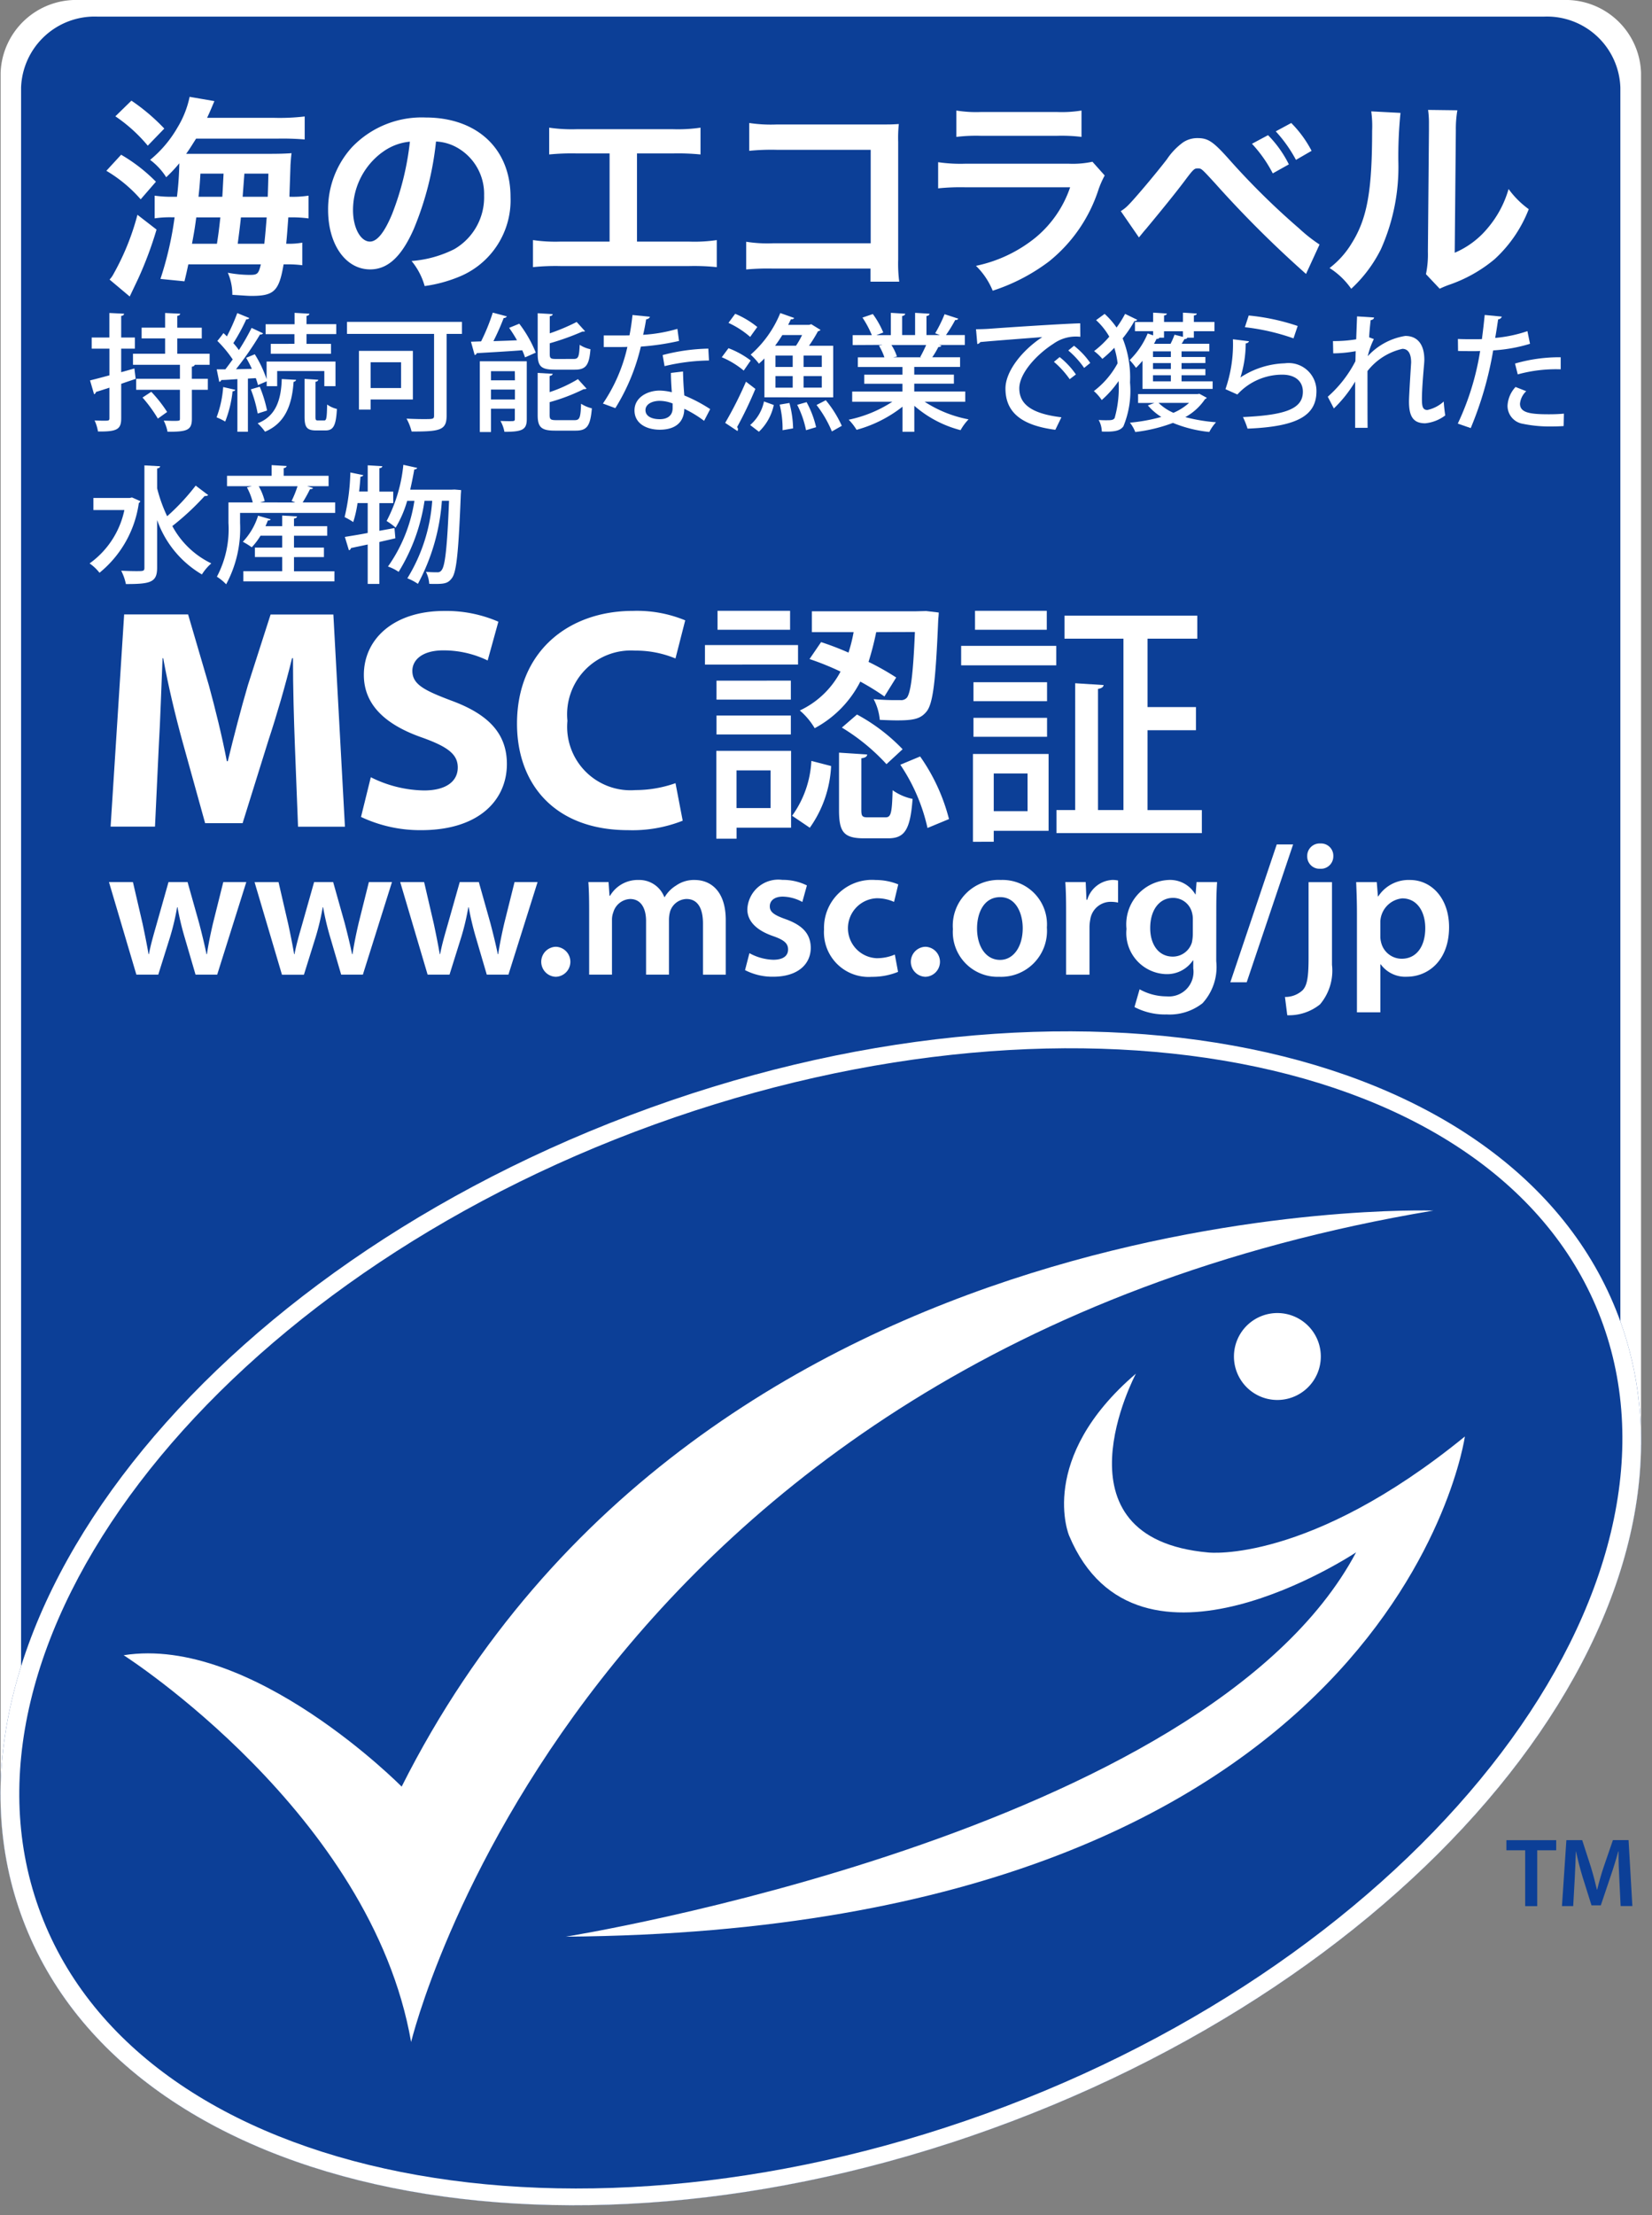
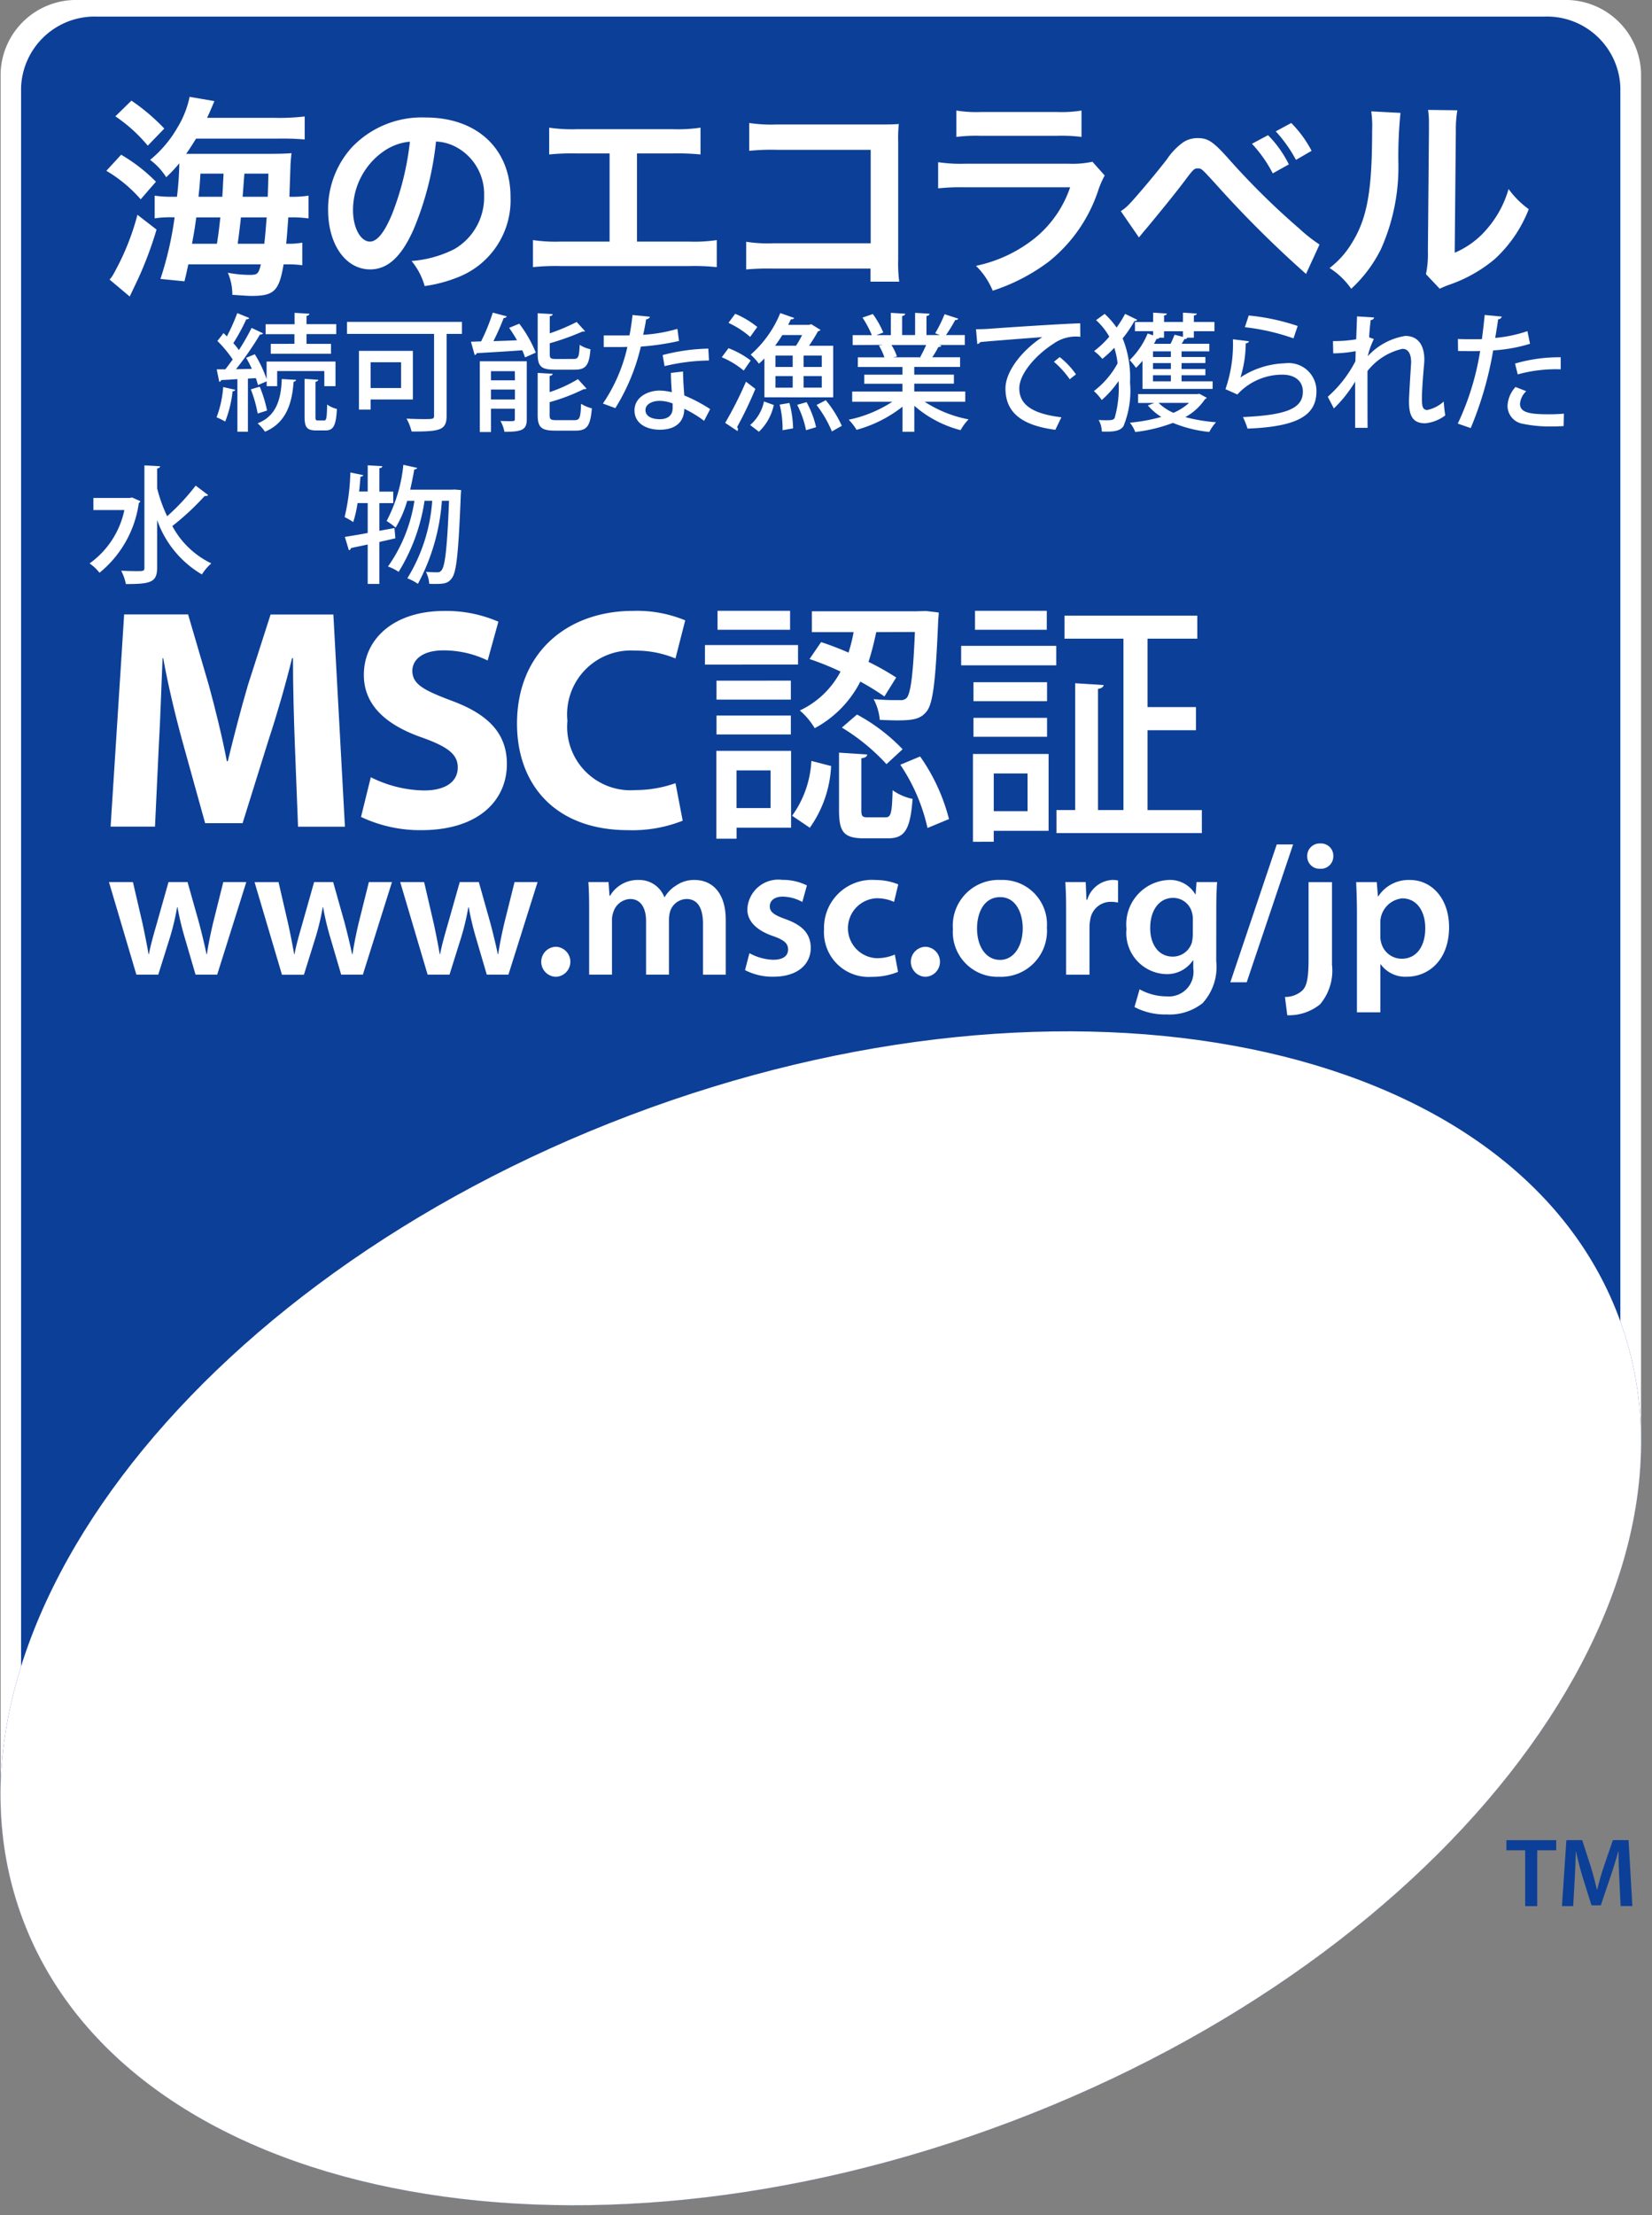
<svg xmlns="http://www.w3.org/2000/svg" width="100" height="134" viewBox="0 0 100 134">
  <rect x="0" y="0" width="100" height="134" fill="#808080" stroke="none" />
  <g id="グループ_115020" data-name="グループ 115020" transform="translate(4727 18546)">
    <path id="パス_113403" data-name="パス 113403" d="M99.321,87.375c0,2.427-99.3,23.621-99.3,21.188V4.407A4.57,4.57,0,0,1,4.726,0H94.612a4.564,4.564,0,0,1,4.709,4.407Z" transform="translate(-4726.984 -18546)" fill="#fff" />
    <path id="パス_113404" data-name="パス 113404" d="M61.231,98.019c26.663-10.1,43.1-31.9,36.718-48.72S64.776,27.062,38.117,37.158-4.99,69.07,1.39,85.87C7.773,102.691,34.565,108.117,61.231,98.019Z" transform="translate(-4726.985 -18515.686)" fill="#fff" />
    <path id="パス_113405" data-name="パス 113405" d="M97.464,85.687.655,106.529V4.808A4.455,4.455,0,0,1,5.251.516H92.872a4.445,4.445,0,0,1,4.592,4.292Z" transform="translate(-4726.379 -18545.512)" fill="#0c3f97" />
    <path id="パス_113406" data-name="パス 113406" d="M61.231,98.019c26.663-10.1,43.1-31.9,36.718-48.72S64.776,27.062,38.117,37.158-4.99,69.07,1.39,85.87C7.773,102.691,34.565,108.117,61.231,98.019Z" transform="translate(-4726.985 -18515.684)" fill="#0c3f97" />
    <path id="パス_113407" data-name="パス 113407" d="M61.231,98.019c26.663-10.1,43.1-31.9,36.718-48.72S64.776,27.062,38.117,37.158-4.99,69.07,1.39,85.87C7.773,102.691,34.565,108.117,61.231,98.019Z" transform="translate(-4726.985 -18515.686)" fill="#fff" />
-     <path id="パス_113408" data-name="パス 113408" d="M60.267,96.631C86.1,86.844,102.516,65.248,96.336,48.956S63.7,27.869,37.867,37.654-4.282,68.706,1.915,84.995C8.092,101.281,34.42,106.416,60.267,96.631Z" transform="translate(-4726.432 -18515.189)" fill="#0c3f97" />
    <path id="パス_113409" data-name="パス 113409" d="M3.844,64.56s14.988,9.555,17.4,23.4c0,0,9.961-41.617,61.879-50.3,0,0-44.171-1.5-62.452,34.849C20.674,72.509,11.6,63.329,3.844,64.56Z" transform="translate(-4723.358 -18510.424)" fill="#fff" />
    <path id="パス_113410" data-name="パス 113410" d="M41.925,45.928a2.629,2.629,0,1,0-3.4-1.519A2.626,2.626,0,0,0,41.925,45.928Z" transform="translate(-4690.659 -18507.41)" fill="#fff" />
    <path id="パス_113411" data-name="パス 113411" d="M52.1,42.728s-5.309,9.958,4.392,10.821c0,0,6.08.675,15.521-7.019,0,0-4.189,29.878-54.424,30.259,0,0,38.764-6.181,47.838-23.249,0,0-13.241,8.812-17.368-1.006C48.054,52.534,46.093,47.868,52.1,42.728Z" transform="translate(-4710.34 -18505.627)" fill="#fff" />
    <path id="パス_113412" data-name="パス 113412" d="M47.96,57.851H46.823V57.24h3.015v.611H48.689v3.378H47.96Z" transform="translate(-4682.637 -18491.914)" fill="#0c3f97" />
    <path id="パス_113413" data-name="パス 113413" d="M52.021,59.6c-.025-.515-.055-1.136-.047-1.68h-.018c-.132.49-.3,1.029-.473,1.531L50.9,61.182h-.563l-.534-1.7c-.154-.508-.3-1.054-.4-1.556h-.012c-.019.527-.043,1.159-.072,1.7l-.09,1.6h-.68l.267-3.989h.958l.52,1.606c.142.465.267.939.37,1.385h.018c.105-.434.241-.924.4-1.393l.551-1.6h.948l.23,3.989H52.1Z" transform="translate(-4680.999 -18491.914)" fill="#0c3f97" />
    <rect id="長方形_34409" data-name="長方形 34409" width="100" height="134" transform="translate(-4727 -18546)" fill="none" />
    <path id="パス_113414" data-name="パス 113414" d="M4.838,27.438l.59,2.542c.125.6.251,1.21.356,1.82h.021c.115-.611.3-1.233.463-1.807l.723-2.556H8.145l.7,2.486c.171.655.321,1.266.446,1.877h.025c.09-.611.218-1.221.37-1.877l.621-2.486H11.7l-1.762,5.6H8.628l-.666-2.277a17.073,17.073,0,0,1-.426-1.8H7.512a14.763,14.763,0,0,1-.426,1.8l-.715,2.277H5.046l-1.659-5.6Z" transform="translate(-4723.791 -18520.074)" fill="#fff" />
    <path id="パス_113415" data-name="パス 113415" d="M9.363,27.438l.588,2.542c.129.6.253,1.21.358,1.82h.021c.115-.611.3-1.233.464-1.807l.723-2.556H12.67l.7,2.486c.169.655.321,1.266.446,1.877h.025c.093-.611.218-1.221.37-1.877l.621-2.486H16.23l-1.762,5.6H13.155l-.668-2.277a16.6,16.6,0,0,1-.426-1.8h-.023a14.763,14.763,0,0,1-.426,1.8L10.9,33.041H9.571l-1.659-5.6Z" transform="translate(-4719.503 -18520.074)" fill="#fff" />
    <path id="パス_113416" data-name="パス 113416" d="M13.889,27.438l.59,2.542c.127.6.251,1.21.356,1.82h.021c.115-.611.3-1.233.464-1.807l.724-2.556H17.2l.7,2.486c.171.655.323,1.266.448,1.877h.023c.093-.611.218-1.221.37-1.877l.621-2.486h1.394l-1.764,5.6H17.681l-.668-2.277a17.572,17.572,0,0,1-.426-1.8h-.023a14.761,14.761,0,0,1-.426,1.8l-.713,2.277H14.1l-1.659-5.6Z" transform="translate(-4715.215 -18520.074)" fill="#fff" />
    <path id="パス_113417" data-name="パス 113417" d="M17.693,31.267a.909.909,0,0,1,.01-1.817.909.909,0,0,1,0,1.817Z" transform="translate(-4711.056 -18518.174)" fill="#fff" />
    <path id="パス_113418" data-name="パス 113418" d="M18.335,29.169c0-.646-.012-1.186-.047-1.669h1.221l.058.829H19.6a1.942,1.942,0,0,1,1.729-.957,1.623,1.623,0,0,1,1.556,1.037h.021a2.053,2.053,0,0,1,.691-.7,1.881,1.881,0,0,1,1.128-.336c.935,0,1.879.636,1.879,2.429v3.3H25.225V30.009c0-.932-.323-1.486-1-1.486a1.075,1.075,0,0,0-.989.751,1.955,1.955,0,0,0-.07.469V33.1H21.78V29.86c0-.782-.312-1.336-.966-1.336a1.112,1.112,0,0,0-1.017.805,1.251,1.251,0,0,0-.08.463V33.1H18.335Z" transform="translate(-4709.672 -18520.137)" fill="#fff" />
    <path id="パス_113419" data-name="パス 113419" d="M23.428,31.8a3.179,3.179,0,0,0,1.439.4c.623,0,.9-.253.9-.62s-.23-.578-.921-.817c-1.094-.381-1.556-.976-1.544-1.634a1.878,1.878,0,0,1,2.121-1.762,3.251,3.251,0,0,1,1.484.336l-.277,1a2.542,2.542,0,0,0-1.186-.323c-.506,0-.783.245-.783.589s.265.531.98.782c1.015.37,1.486.887,1.5,1.715,0,1.013-.795,1.76-2.279,1.76a3.616,3.616,0,0,1-1.7-.4Z" transform="translate(-4705.063 -18520.137)" fill="#fff" />
    <path id="パス_113420" data-name="パス 113420" d="M30.094,32.932a4.109,4.109,0,0,1-1.591.3,2.7,2.7,0,0,1-2.89-2.865,2.9,2.9,0,0,1,3.12-2.993,3.617,3.617,0,0,1,1.373.265l-.255,1.06a2.5,2.5,0,0,0-1.071-.22,1.815,1.815,0,0,0,0,3.625,2.742,2.742,0,0,0,1.118-.22Z" transform="translate(-4702.732 -18520.137)" fill="#fff" />
    <path id="パス_113421" data-name="パス 113421" d="M29.181,31.267a.909.909,0,0,1,.01-1.817.909.909,0,0,1,0,1.817Z" transform="translate(-4700.171 -18518.174)" fill="#fff" />
    <path id="パス_113422" data-name="パス 113422" d="M35.309,30.25a2.778,2.778,0,0,1-2.88,2.98,2.71,2.71,0,0,1-2.81-2.886,2.769,2.769,0,0,1,2.9-2.972A2.69,2.69,0,0,1,35.309,30.25Zm-4.228.058c0,1.079.53,1.9,1.394,1.9.806,0,1.371-.792,1.371-1.92,0-.875-.393-1.877-1.359-1.877C31.484,28.409,31.081,29.375,31.081,30.309Z" transform="translate(-4698.938 -18520.137)" fill="#fff" />
    <path id="パス_113423" data-name="パス 113423" d="M33.16,29.307c0-.762-.012-1.3-.047-1.807h1.233l.047,1.07h.047a1.673,1.673,0,0,1,1.531-1.2,1.582,1.582,0,0,1,.335.035v1.334a2.248,2.248,0,0,0-.415-.045,1.248,1.248,0,0,0-1.268,1.07,2.6,2.6,0,0,0-.047.438v2.9H33.16Z" transform="translate(-4695.626 -18520.137)" fill="#fff" />
    <path id="パス_113424" data-name="パス 113424" d="M40.449,32.287a3.241,3.241,0,0,1-.83,2.542,3.232,3.232,0,0,1-2.168.679A3.98,3.98,0,0,1,35.5,35.06l.31-1.074a3.361,3.361,0,0,0,1.636.428,1.489,1.489,0,0,0,1.613-1.692v-.484h-.021a1.891,1.891,0,0,1-1.636.83,2.487,2.487,0,0,1-2.386-2.738,2.685,2.685,0,0,1,2.545-2.958,1.768,1.768,0,0,1,1.624.875H39.2l.058-.747H40.5c-.023.381-.047.84-.047,1.612Zm-1.416-2.544a1.416,1.416,0,0,0-.047-.379,1.177,1.177,0,0,0-1.153-.908c-.795,0-1.381.69-1.381,1.83,0,.955.481,1.723,1.369,1.723a1.209,1.209,0,0,0,1.153-.85,2.567,2.567,0,0,0,.058-.508Z" transform="translate(-4693.827 -18520.137)" fill="#fff" />
    <path id="パス_113425" data-name="パス 113425" d="M38.242,34.607l2.81-8.34h.991l-2.81,8.34Z" transform="translate(-4690.767 -18521.182)" fill="#fff" />
    <path id="パス_113426" data-name="パス 113426" d="M39.94,35.522a1.544,1.544,0,0,0,1.061-.4c.265-.276.368-.724.368-1.945v-4.6h1.418v5a3.157,3.157,0,0,1-.726,2.394,3,3,0,0,1-1.981.657Zm2.927-8.513a.75.75,0,0,1-.806.757.741.741,0,0,1-.773-.757.75.75,0,0,1,.795-.772A.741.741,0,0,1,42.867,27.009Z" transform="translate(-4689.158 -18521.209)" fill="#fff" />
    <path id="パス_113427" data-name="パス 113427" d="M42.2,29.364c0-.735-.025-1.336-.047-1.863H43.4l.07.864h.021a2.187,2.187,0,0,1,1.924-.992c1.291,0,2.362,1.1,2.362,2.853,0,2.029-1.278,3-2.557,3a1.837,1.837,0,0,1-1.577-.747h-.025v2.9H42.2Zm1.416,1.393a1.416,1.416,0,0,0,.047.391,1.286,1.286,0,0,0,1.244.99c.9,0,1.429-.749,1.429-1.852,0-.99-.485-1.8-1.394-1.8a1.469,1.469,0,0,0-1.326,1.406Z" transform="translate(-4687.061 -18520.137)" fill="#fff" />
    <path id="パス_113428" data-name="パス 113428" d="M4.2,6.515A9.939,9.939,0,0,1,6.307,8.148L5.384,9.212A8.437,8.437,0,0,0,3.306,7.487Zm2.144,4.528a22.583,22.583,0,0,1-1.118,2.985l-.506,1.064L3.5,14.067a1.525,1.525,0,0,0,.247-.352,15.126,15.126,0,0,0,1.441-3.567Zm-1.521-7.8A12,12,0,0,1,6.813,4.932l-1,1.035A9.35,9.35,0,0,0,3.851,4.191Zm8.616,1.039A13.014,13.014,0,0,0,15.312,4.2V5.591a16.26,16.26,0,0,0-1.7-.049H8.737c-.222.348-.378.609-.6.918h5.015c.623,0,1.015-.012,1.365-.039-.027.183-.039.338-.066.727,0,.093-.025.727-.064,1.908a6.144,6.144,0,0,0,1.157-.066v1.377a7.742,7.742,0,0,0-1.093-.064h-.13c-.051.677-.078,1.091-.129,1.595a4.6,4.6,0,0,0,.974-.064V13.2a7.024,7.024,0,0,0-.987-.054h-.144c-.273,1.61-.571,1.91-1.936,1.91-.206,0-.362-.014-1.168-.066a3.246,3.246,0,0,0-.273-1.336,7.281,7.281,0,0,0,1.313.13c.481,0,.545-.051.687-.638H8.268c-.09.416-.117.548-.234,1.027L6.58,14.028A20.563,20.563,0,0,0,7.437,10.3H7.242a6.16,6.16,0,0,0-1.013.064V8.991a7.389,7.389,0,0,0,1.207.066h.144a18.739,18.739,0,0,0,.142-2.025,8.567,8.567,0,0,1-.793.844,3.908,3.908,0,0,0-.974-1.05A7.091,7.091,0,0,0,7.62,4.854a5.852,5.852,0,0,0,.726-1.842l1.5.259c-.286.675-.286.675-.442,1.011ZM10,11.9c.09-.6.117-.764.206-1.595H8.749c-.078.558-.09.687-.259,1.595Zm.325-2.841c.025-.414.025-.414.076-1.4H9c-.039.648-.051.8-.117,1.4ZM12.868,11.9c.064-.582.1-1.064.144-1.595h-1.56c-.051.492-.117,1.023-.195,1.595Zm.208-2.841c.025-.792.025-.792.039-1.4H11.661l-.105,1.4Z" transform="translate(-4723.868 -18543.154)" fill="#fff" />
    <path id="パス_113429" data-name="パス 113429" d="M15.382,10.4c-.74,1.675-1.572,2.441-2.639,2.441-1.48,0-2.545-1.505-2.545-3.6a5.57,5.57,0,0,1,1.429-3.775,5.839,5.839,0,0,1,4.467-1.815c3.12,0,5.147,1.892,5.147,4.814a5,5,0,0,1-3.157,4.839,8.478,8.478,0,0,1-2.041.545,4.141,4.141,0,0,0-.793-1.517,6.88,6.88,0,0,0,2.586-.716,3.624,3.624,0,0,0,1.805-3.244,3.216,3.216,0,0,0-1.6-2.88,2.835,2.835,0,0,0-1.311-.387A18.783,18.783,0,0,1,15.382,10.4Zm-1.91-4.642a4.339,4.339,0,0,0-1.766,3.5c0,1.064.454,1.9,1.026,1.9.428,0,.871-.541,1.338-1.661a17.073,17.073,0,0,0,1.079-4.384A3.308,3.308,0,0,0,13.472,5.761Z" transform="translate(-4717.337 -18542.543)" fill="#fff" />
    <path id="パス_113430" data-name="パス 113430" d="M22.858,10.864H26a9.327,9.327,0,0,0,1.688-.091v1.636a13.21,13.21,0,0,0-1.663-.066h-7.8a13.191,13.191,0,0,0-1.663.066V10.772a9.3,9.3,0,0,0,1.688.091H21.2V5.531H19.207a13.764,13.764,0,0,0-1.663.062V3.971a9.364,9.364,0,0,0,1.688.093h5.782a9.375,9.375,0,0,0,1.69-.093V5.593a13.627,13.627,0,0,0-1.663-.062H22.858Z" transform="translate(-4711.3 -18542.248)" fill="#fff" />
    <path id="パス_113431" data-name="パス 113431" d="M24.792,12.633a14.323,14.323,0,0,0-1.6.054V11.01a8.166,8.166,0,0,0,1.624.093h5.913V5.448H25.039a13.145,13.145,0,0,0-1.663.062V3.826a8.791,8.791,0,0,0,1.677.089H31.3c.676,0,.676,0,1.131-.027a7.873,7.873,0,0,0-.039,1.077V12.09a8.455,8.455,0,0,0,.064,1.334H30.718v-.792Z" transform="translate(-4705.023 -18542.385)" fill="#fff" />
    <path id="パス_113432" data-name="パス 113432" d="M39.242,7.368a5.761,5.761,0,0,0-.364.819,9.2,9.2,0,0,1-3.015,4.388,11.559,11.559,0,0,1-3.4,1.764,4.467,4.467,0,0,0-1.013-1.505,8.453,8.453,0,0,0,3.613-1.715A6.76,6.76,0,0,0,37.15,8.083H30.821a13.11,13.11,0,0,0-1.661.064V6.564a9.213,9.213,0,0,0,1.688.091h6.185A5.652,5.652,0,0,0,38.5,6.537ZM30.264,3.439a7.455,7.455,0,0,0,1.519.088h4.536a7.455,7.455,0,0,0,1.519-.088V5.034a9.844,9.844,0,0,0-1.494-.066H31.758a9.86,9.86,0,0,0-1.494.066Z" transform="translate(-4699.372 -18542.752)" fill="#fff" />
    <path id="パス_113433" data-name="パス 113433" d="M34.837,9.157a2.232,2.232,0,0,0,.467-.375c.378-.377,1.651-1.883,2.327-2.764A4.026,4.026,0,0,1,38.605,5a1.548,1.548,0,0,1,.884-.259c.637,0,.948.208,1.936,1.321a44.806,44.806,0,0,0,4.21,4.145,9.316,9.316,0,0,0,1.233.971l-.818,1.78a66.962,66.962,0,0,1-5.5-5.477c-.832-.908-.832-.908-1.054-.908-.206,0-.259.039-.791.751-.547.729-1.418,1.8-2.327,2.894-.195.222-.259.311-.442.531Zm8.914-4.594a6.805,6.805,0,0,1,1.26,1.766l-.974.545a7.949,7.949,0,0,0-1.26-1.791Zm1.69,1.494a8.379,8.379,0,0,0-1.223-1.725l.937-.506A6.887,6.887,0,0,1,46.387,5.51Z" transform="translate(-4693.993 -18542.385)" fill="#fff" />
    <path id="パス_113434" data-name="パス 113434" d="M45.617,3.6a26.483,26.483,0,0,0-.13,2.906,12.186,12.186,0,0,1-1.052,5.335,8.276,8.276,0,0,1-1.8,2.4,4.568,4.568,0,0,0-1.311-1.256,5.366,5.366,0,0,0,1.338-1.494C43.6,10,43.9,8.324,43.9,4.689a6.468,6.468,0,0,0-.053-1.182Zm3.443-.158a6.781,6.781,0,0,0-.092,1.233L48.9,12.06a5.258,5.258,0,0,0,1.986-1.48,6.331,6.331,0,0,0,1.274-2.375,5.458,5.458,0,0,0,1.221,1.219,8.031,8.031,0,0,1-2.064,3.024,8.658,8.658,0,0,1-2.769,1.556,5.938,5.938,0,0,0-.557.233l-.832-.881a5.909,5.909,0,0,0,.117-1.375l.064-7.319V4.273a5.555,5.555,0,0,0-.053-.854Z" transform="translate(-4687.842 -18542.77)" fill="#fff" />
    <path id="パス_113435" data-name="パス 113435" d="M14.593,27.037c-.058-1.544-.115-3.411-.115-5.277h-.056c-.4,1.636-.933,3.466-1.431,4.971L11.428,31.74H9.16L7.785,26.787c-.419-1.521-.859-3.351-1.163-5.026H6.583c-.076,1.735-.132,3.713-.228,5.315l-.23,4.874H3.438l.82-12.838H8.129L9.386,23.4c.4,1.468.8,3.088,1.089,4.592h.056c.362-1.484.8-3.18,1.221-4.609l1.371-4.267h3.8l.7,12.838H14.784Z" transform="translate(-4723.743 -18527.941)" fill="#fff" />
    <path id="パス_113436" data-name="パス 113436" d="M11.814,29.063a7.426,7.426,0,0,0,3.221.8c1.336,0,2.043-.552,2.043-1.391,0-.8-.612-1.256-2.158-1.809-2.134-.743-3.527-1.924-3.527-3.789,0-2.192,1.833-3.87,4.863-3.87a7.92,7.92,0,0,1,3.28.65L18.887,22a6.122,6.122,0,0,0-2.688-.611c-1.26,0-1.87.572-1.87,1.239,0,.821.724,1.183,2.384,1.809,2.269.838,3.338,2.019,3.338,3.828,0,2.153-1.659,4-5.188,4a8.381,8.381,0,0,1-3.642-.8Z" transform="translate(-4716.368 -18528.043)" fill="#fff" />
    <path id="パス_113437" data-name="パス 113437" d="M26.1,31.693a8.273,8.273,0,0,1-3.3.572c-4.442,0-6.73-2.783-6.73-6.44C16.07,21.443,19.2,19,23.087,19a7.641,7.641,0,0,1,3.165.572l-.59,2.307a6.248,6.248,0,0,0-2.44-.476,3.864,3.864,0,0,0-4.1,4.248,3.837,3.837,0,0,0,4.121,4.189,7.287,7.287,0,0,0,2.421-.418Z" transform="translate(-4711.774 -18528.043)" fill="#fff" />
-     <path id="パス_113438" data-name="パス 113438" d="M5.485,13.091l.078.63c-.292.1-.592.2-.876.3V16.1c0,.673-.245.821-1.406.805a2.58,2.58,0,0,0-.206-.669c.191.01.384.016.53.016.329,0,.368,0,.368-.152V14.254c-.306.1-.584.191-.814.259a.171.171,0,0,1-.115.138L2.8,13.814c.323-.078.728-.185,1.174-.307V11.895H2.9V11.22H3.971V9.736l.89.043c-.006.07-.053.119-.175.132V11.22h.83v.675h-.83v1.422Zm4.555-.22h-.9c-.018.054-.062.1-.177.113v.733h.968v.665H8.965v1.758c0,.7-.308.782-1.474.782a2.456,2.456,0,0,0-.232-.675c.216.006.43.016.592.016.378,0,.391-.01.391-.132V14.382H5.592v-.665H8.242v-.846H5.4V12.2H7.344v-.928H5.923v-.65H7.344V9.736l.913.043c-.008.07-.053.109-.177.132v.714H9.564v.65H8.08V12.2H10.04ZM6.906,16.125a8.529,8.529,0,0,0-.929-1.274l.53-.348a8.218,8.218,0,0,1,.96,1.221Z" transform="translate(-4724.35 -18536.801)" fill="#fff" />
    <path id="パス_113439" data-name="パス 113439" d="M7.862,14.387c-.016.053-.068.088-.162.088a6.98,6.98,0,0,1-.446,1.832,4.059,4.059,0,0,0-.522-.255,6.506,6.506,0,0,0,.4-1.832ZM9.236,14.1a3.343,3.343,0,0,0-.13-.42l-.477.029v3.215H7.992V13.741c-.368.025-.707.049-.976.054a.134.134,0,0,1-.123.107L6.74,13.15l.522,0c.146-.187.292-.387.446-.6a7.117,7.117,0,0,0-.929-1.12c.169-.2.269-.336.368-.473a2.484,2.484,0,0,1,.208.2,11.749,11.749,0,0,0,.629-1.412l.728.3c-.029.054-.092.078-.183.078a11.5,11.5,0,0,1-.783,1.441,4.183,4.183,0,0,1,.337.42,14.172,14.172,0,0,0,.769-1.342l.7.331a.221.221,0,0,1-.191.068,19.509,19.509,0,0,1-1.453,2.1l.96-.021a7.176,7.176,0,0,0-.345-.669l.522-.214a7.094,7.094,0,0,1,.715,1.509V12.676H13.93v1.492h-.676v-.914H10.4v.914H9.766v-.294Zm.109.1a8.043,8.043,0,0,1,.444,1.441l-.569.181a7.869,7.869,0,0,0-.415-1.463Zm2.2-.416c-.008.058-.06.1-.152.123-.1,1.505-.576,2.53-1.729,3.015a3.1,3.1,0,0,0-.446-.508c1.03-.4,1.422-1.3,1.459-2.678Zm-.1-2.178V11.02H9.7v-.6h1.753V9.731l.9.053c-.01.064-.055.109-.177.132v.5h1.8v.6h-1.8v.591h1.482v.6H10.012v-.6ZM12.717,16c0,.206.016.241.154.241h.376c.13,0,.162-.123.177-.963a1.741,1.741,0,0,0,.592.268c-.055,1.035-.224,1.3-.7,1.3h-.551c-.576,0-.707-.2-.707-.84V13.726l.828.054c-.006.064-.053.1-.167.123Z" transform="translate(-4720.622 -18536.805)" fill="#fff" />
    <path id="パス_113440" data-name="パス 113440" d="M17.744,10.012v.727h-.929v4.94c0,.889-.391.967-2.119.967a3.213,3.213,0,0,0-.308-.782c.352.019.728.029,1.015.029.613,0,.652,0,.652-.229V10.739h-5.27v-.727Zm-2.972,4.695H12.215v.611h-.707V11.766h3.264Zm-.715-2.252H12.215v1.558h1.842Z" transform="translate(-4716.78 -18536.539)" fill="#fff" />
    <path id="パス_113441" data-name="パス 113441" d="M16.812,9.952a.209.209,0,0,1-.193.1,14.114,14.114,0,0,1-.621,1.4c.446-.016.937-.029,1.427-.054a8.657,8.657,0,0,0-.475-.751l.613-.251a7.493,7.493,0,0,1,1,1.75l-.652.288a3.735,3.735,0,0,0-.169-.43c-1.028.078-2.074.132-2.758.175a.125.125,0,0,1-.123.107l-.222-.8.613-.021a11.928,11.928,0,0,0,.707-1.739Zm1.205,2.717v3.5c0,.636-.261.768-1.352.768a2.215,2.215,0,0,0-.24-.659c.193.01.378.014.524.014.308,0,.345,0,.345-.132v-.62H15.852v1.408h-.678V12.67Zm-.723.6H15.852v.552H17.3Zm-1.443,1.712H17.3v-.6H15.852Zm5.009-2.453c.277,0,.329-.123.36-.856a1.865,1.865,0,0,0,.652.268c-.076.978-.284,1.237-.952,1.237H19.708c-.822,0-1.03-.206-1.03-.943V9.762l.908.054c-.008.068-.055.107-.177.126v1.037a12.155,12.155,0,0,0,1.628-.688l.508.56c-.033.021-.047.021-.162.021a15.506,15.506,0,0,1-1.975.708v.65c0,.263.053.3.384.3ZM19.4,15.914c0,.268.06.317.407.317h1.106c.308,0,.362-.146.391-.992a2.178,2.178,0,0,0,.654.278c-.093,1.066-.292,1.348-.983,1.348h-1.26c-.822,0-1.038-.214-1.038-.941v-2.55l.908.053c-.008.064-.062.107-.185.132v.976a8.278,8.278,0,0,0,1.714-.786l.522.576a.28.28,0,0,1-.169.029,11.511,11.511,0,0,1-2.066.788Z" transform="translate(-4713.13 -18536.813)" fill="#fff" />
    <path id="パス_113442" data-name="パス 113442" d="M21.589,9.9a.251.251,0,0,1-.232.152c-.045.3-.121.683-.183.941a9.36,9.36,0,0,0,2.074-.36l.1.731a15.182,15.182,0,0,1-2.312.342,12.349,12.349,0,0,1-1.544,3.723l-.752-.278a9.96,9.96,0,0,0,1.482-3.429c-.162.01-.36.01-.532.01h-.9v-.7h.882c.238,0,.475,0,.676-.006.076-.375.138-.805.183-1.231Zm2,3.312c.01.537.039.967.078,1.451a9.148,9.148,0,0,1,1.566.825l-.368.71a6.815,6.815,0,0,0-1.2-.729c0,.42-.169,1.266-1.5,1.266-.837-.01-1.521-.406-1.513-1.183s.791-1.186,1.529-1.186a3.388,3.388,0,0,1,.73.1c-.033-.43-.055-.865-.055-1.167Zm-.629,1.935a2.165,2.165,0,0,0-.791-.158c-.415,0-.853.181-.853.562,0,.352.352.547.869.547.43,0,.775-.194.775-.669Zm2.2-2.6a12.143,12.143,0,0,0-2.689.342l-.115-.671a11.7,11.7,0,0,1,2.765-.389Z" transform="translate(-4709.244 -18536.738)" fill="#fff" />
    <path id="パス_113443" data-name="パス 113443" d="M22.841,11.864a5.336,5.336,0,0,1,1.344.743l-.421.611a5.246,5.246,0,0,0-1.33-.807Zm-.2,4.518A22.979,22.979,0,0,0,23.9,13.89l.569.436a23.6,23.6,0,0,1-1.108,2.311.206.206,0,0,1,.055.132.289.289,0,0,1-.031.107Zm.606-6.6a5.43,5.43,0,0,1,1.338.8c-.185.253-.308.424-.43.6a5.437,5.437,0,0,0-1.315-.85ZM25.583,15.3a3.113,3.113,0,0,1-.9,1.618l-.53-.406a2.576,2.576,0,0,0,.837-1.426Zm-.567-.463V12.484c-.107.117-.222.216-.331.317a4.2,4.2,0,0,0-.5-.547,6.725,6.725,0,0,0,1.792-2.517l.845.3a.187.187,0,0,1-.2.072c-.055.113-.109.229-.169.342h1.276l.123-.039.561.346a.234.234,0,0,1-.154.078,8.39,8.39,0,0,1-.545.881h1.466v3.122Zm1.912-3.122a5.126,5.126,0,0,0,.368-.646H26.1c-.138.226-.284.44-.438.646ZM25.684,13h1.044v-.692H25.684Zm1.044.552H25.684v.7h1.044Zm-.613,3.273a5.935,5.935,0,0,0-.177-1.548l.592-.1a6.472,6.472,0,0,1,.222,1.538Zm1.42,0A5.916,5.916,0,0,0,27,15.289l.569-.161a5.909,5.909,0,0,1,.576,1.515ZM28.489,13v-.692h-1.1V13Zm0,1.251v-.7h-1.1v.7ZM29.1,16.9a6.958,6.958,0,0,0-.929-1.6l.561-.288a6.783,6.783,0,0,1,.968,1.548Z" transform="translate(-4705.744 -18536.799)" fill="#fff" />
    <path id="パス_113444" data-name="パス 113444" d="M33.436,15.109H30.978a7.385,7.385,0,0,0,2.658,1.066,3.138,3.138,0,0,0-.483.653,6.878,6.878,0,0,1-2.8-1.474v1.573h-.715V15.408a7.813,7.813,0,0,1-2.781,1.4,3.285,3.285,0,0,0-.475-.611,7.725,7.725,0,0,0,2.643-1.089H26.592v-.615h3.042V14.02H27.321v-.547h2.314v-.465h-2.7v-.585h1.607a3.659,3.659,0,0,0-.331-.714l.185-.029v-.01l-1.774.01v-.6h1.159a5.954,5.954,0,0,0-.567-1.062l.629-.214a5.365,5.365,0,0,1,.631,1.118l-.417.158h.876V9.731l.869.053c-.008.07-.07.123-.185.138v1.153H30.4V9.731l.874.053c-.008.08-.068.123-.185.138v1.153H31.9l-.284-.109a8.13,8.13,0,0,0,.569-1.153l.83.27a.167.167,0,0,1-.185.078,8.85,8.85,0,0,1-.561.914h1.143v.6H31.847l.146.045c-.023.053-.086.078-.185.078a5.376,5.376,0,0,1-.368.62h1.683v.585H30.349v.465h2.4v.547h-2.4v.475h3.087ZM30.711,12.4c.115-.2.251-.478.36-.724H28.966a2.974,2.974,0,0,1,.337.7l-.23.045h1.706Z" transform="translate(-4702.007 -18536.805)" fill="#fff" />
-     <path id="パス_113445" data-name="パス 113445" d="M30.337,10.415c.23,0,.559-.01.775-.025.785-.062,4.378-.3,5.531-.333l.008.817a2.331,2.331,0,0,0-1.628.42c-.991.63-2.066,1.774-2.066,2.7,0,.967.761,1.535,2.549,1.748l-.368.757c-2.189-.282-3.019-1.157-3.019-2.5,0-1.007.96-2.272,2.228-3.108-.9.07-2.911.22-3.749.3a.293.293,0,0,1-.183.123ZM35.4,12.1a4.848,4.848,0,0,1,.983,1.05l-.376.288a5.5,5.5,0,0,0-.954-1.05Zm.869-.685a4.687,4.687,0,0,1,.983,1.041l-.37.3a5.442,5.442,0,0,0-.96-1.056Z" transform="translate(-4698.256 -18536.498)" fill="#fff" />
+     <path id="パス_113445" data-name="パス 113445" d="M30.337,10.415c.23,0,.559-.01.775-.025.785-.062,4.378-.3,5.531-.333l.008.817a2.331,2.331,0,0,0-1.628.42c-.991.63-2.066,1.774-2.066,2.7,0,.967.761,1.535,2.549,1.748l-.368.757c-2.189-.282-3.019-1.157-3.019-2.5,0-1.007.96-2.272,2.228-3.108-.9.07-2.911.22-3.749.3a.293.293,0,0,1-.183.123ZM35.4,12.1a4.848,4.848,0,0,1,.983,1.05l-.376.288a5.5,5.5,0,0,0-.954-1.05Za4.687,4.687,0,0,1,.983,1.041l-.37.3a5.442,5.442,0,0,0-.96-1.056Z" transform="translate(-4698.256 -18536.498)" fill="#fff" />
    <path id="パス_113446" data-name="パス 113446" d="M34.652,9.8a4.724,4.724,0,0,1,.723.827,6.445,6.445,0,0,0,.516-.827l.736.358a.184.184,0,0,1-.169.072,7.244,7.244,0,0,1-.715,1.052,6.335,6.335,0,0,1,.446,2.666,5.637,5.637,0,0,1-.4,2.653c-.162.224-.43.323-1.007.323-.1,0-.2,0-.3-.006a1.51,1.51,0,0,0-.191-.7c.185.016.337.016.467.016.292,0,.415-.006.5-.132a6.68,6.68,0,0,0,.238-2.239,6.046,6.046,0,0,1-1.02,1.149A2.653,2.653,0,0,0,34,14.47a5.211,5.211,0,0,0,1.437-1.68,4.885,4.885,0,0,0-.2-.939,7.017,7.017,0,0,1-.723.671,2.949,2.949,0,0,0-.5-.471,5.87,5.87,0,0,0,.921-.873,4.146,4.146,0,0,0-.8-1Zm1.836.49h1.1V9.726l.83.053c-.008.064-.055.1-.169.119v.391h1.145V9.726l.837.053c-.008.064-.055.1-.177.119v.391H41.3v.56H40.053v.391h-.43l.031.006c-.021.054-.076.078-.169.078-.047.084-.107.187-.169.284h1.675v.459H39.309v.342h1.443v.366H39.309v.362h1.443v.375H39.309v.368H41.19v.459H36.943v-1.7a5.688,5.688,0,0,1-.391.426,4.239,4.239,0,0,0-.384-.469,4.86,4.86,0,0,0,1.091-1.612l.329.117v-.255h-1.1Zm3.9,4.343.448.243a.218.218,0,0,1-.109.084,3.424,3.424,0,0,1-1.19,1.085,10.3,10.3,0,0,0,1.858.311,2.68,2.68,0,0,0-.407.587,7.829,7.829,0,0,1-2.2-.548,9.635,9.635,0,0,1-2.282.552,2.129,2.129,0,0,0-.323-.566,10.632,10.632,0,0,0,1.9-.346,3.487,3.487,0,0,1-.814-.7l.4-.146h-.991v-.539h3.6Zm-1.727-2.223v-.342H37.579v.342Zm0,.727v-.362H37.579v.362Zm0,.743v-.368H37.579v.368Zm.73-3.03H38.247v.391h-.284c-.021.054-.076.08-.169.07-.045.1-.1.2-.152.3h1a4.314,4.314,0,0,0,.24-.552l.514.132Zm-1.474,4.335a3.03,3.03,0,0,0,.9.6,3.419,3.419,0,0,0,.945-.6Z" transform="translate(-4694.786 -18536.811)" fill="#fff" />
    <path id="パス_113447" data-name="パス 113447" d="M39.518,11.372c-.031.078-.093.113-.2.132A6.9,6.9,0,0,1,39,13.556h.008a5.154,5.154,0,0,1,2.674-.85A1.686,1.686,0,0,1,43.6,14.425c-.016,1.441-1.153,2.114-4.171,2.233a5.079,5.079,0,0,0-.277-.7c2.612-.119,3.618-.513,3.626-1.521.008-.634-.454-1.044-1.244-1.044a3.678,3.678,0,0,0-2.721,1.2l-.721-.323a8.3,8.3,0,0,0,.452-3.018ZM39.5,9.814a13.133,13.133,0,0,1,2.964.634l-.253.749a13.264,13.264,0,0,0-2.943-.675Z" transform="translate(-4690.912 -18536.727)" fill="#fff" />
    <path id="パス_113448" data-name="パス 113448" d="M43.043,9.841l1.03.068c-.008.084-.078.138-.206.161-.039.323-.078.753-.093,1.037l.286.107a4.746,4.746,0,0,0-.37,1.037,3.913,3.913,0,0,1,2.273-1.227c.746,0,1.153.523,1.153,1.437,0,.088-.008.191-.016.288-.068.776-.13,1.583-.13,2.071,0,.453.039.683.331.683a2.13,2.13,0,0,0,.989-.512c.008.2.062.679.093.84a2.386,2.386,0,0,1-1.213.478c-.738,0-.983-.43-.983-1.319,0-.377.13-2.336.13-2.355,0-.572-.2-.83-.53-.83a3.721,3.721,0,0,0-2.113,1.344c0,1.587,0,2.985.008,3.435h-.754v-2.8a7.68,7.68,0,0,1-1.289,1.626l-.368-.708a7.316,7.316,0,0,0,1.673-2.149c.008-.206.008-.381.016-.607a7.917,7.917,0,0,1-1.359.132l-.016-.743a8.111,8.111,0,0,0,1.406-.107Z" transform="translate(-4687.897 -18536.701)" fill="#fff" />
    <path id="パス_113449" data-name="パス 113449" d="M49.684,11.536a9.475,9.475,0,0,1-2.23.4,21.446,21.446,0,0,1-1.359,4.7l-.783-.272a16.158,16.158,0,0,0,1.353-4.394c-.115.01-.24.01-.347.01-.368,0-.723,0-.991-.01l-.008-.727c.247.016.647.016,1.015.016.138,0,.284,0,.438-.006.062-.463.123-1,.169-1.461l1.036.1a.25.25,0,0,1-.222.165c-.047.309-.107.724-.179,1.124a8.313,8.313,0,0,0,1.951-.41Zm2.035,4.977c-.23.016-.475.025-.73.025a7.974,7.974,0,0,1-1.735-.161,1.1,1.1,0,0,1-.931-1.1,1.794,1.794,0,0,1,.485-1.128l.647.255a1.193,1.193,0,0,0-.378.757c0,.537.575.64,1.745.64.306,0,.621-.01.913-.039Zm-2.943-3.781a9.638,9.638,0,0,1,2.765-.381v.729a8.739,8.739,0,0,0-2.6.307Z" transform="translate(-4684.068 -18536.738)" fill="#fff" />
    <path id="パス_113450" data-name="パス 113450" d="M5.35,16.415l.506.224a.24.24,0,0,1-.092.119,6.623,6.623,0,0,1-2.38,4.215,2.719,2.719,0,0,0-.6-.566A5.3,5.3,0,0,0,4.89,17.177H3.015v-.729h2.2Zm1.523-.552a9.064,9.064,0,0,0,.606,1.69A13.222,13.222,0,0,0,9.206,15.7l.761.576a.3.3,0,0,1-.216.051,15.852,15.852,0,0,1-1.959,1.82,5.265,5.265,0,0,0,2.36,2.258,3.017,3.017,0,0,0-.569.669,6.2,6.2,0,0,1-2.711-3.293v2.882c0,.885-.386.992-1.891.992a3.1,3.1,0,0,0-.284-.807c.337.016.668.025.9.025.452,0,.506,0,.506-.21V14.476l.952.053c-.008.068-.062.117-.183.132Z" transform="translate(-4724.361 -18532.322)" fill="#fff" />
-     <path id="パス_113451" data-name="パス 113451" d="M12.559,15.851c-.023.053-.084.074-.185.074a8.345,8.345,0,0,1-.444.8H13.9v.634H8.142v.607A7.118,7.118,0,0,1,7.3,21.678a2.985,2.985,0,0,0-.561-.459,6.145,6.145,0,0,0,.7-3.252V16.726H8.91a3.777,3.777,0,0,0-.352-.91l.3-.072H7.352v-.63h2.7v-.646l.908.054c-.008.068-.062.107-.177.13v.461H13.5v.63h-1.3Zm-1.153,4.182v.856h2.45V21.5H8.341v-.615h2.351v-.856H9.04v-.572h1.651v-.718H9.379a4.052,4.052,0,0,1-.53.7,4.792,4.792,0,0,0-.538-.333,4.077,4.077,0,0,0,.921-1.577l.761.216c-.018.053-.078.072-.169.072a3.749,3.749,0,0,1-.146.346h1.013v-.644l.9.054c-.008.068-.062.107-.185.13v.459h2.012v.578H11.406v.718h1.813v.572Zm.076-3.306c-.076-.035-.152-.064-.222-.089a6.517,6.517,0,0,0,.36-.893H9.272a3.364,3.364,0,0,1,.36.9l-.277.08Z" transform="translate(-4720.61 -18532.33)" fill="#fff" />
    <path id="パス_113452" data-name="パス 113452" d="M13.73,18.286l.055.62c-.323.078-.652.146-.968.224v2.536h-.707V19.281c-.386.084-.73.152-1.015.216a.158.158,0,0,1-.123.132l-.245-.807c.376-.064.861-.136,1.383-.239V16.776h-.615a6.968,6.968,0,0,1-.261,1.147,4.159,4.159,0,0,0-.522-.3,12.879,12.879,0,0,0,.347-2.7l.783.161c-.016.053-.07.091-.169.091-.023.294-.045.6-.084.9h.522V14.489l.884.054c-.01.068-.055.107-.177.121v1.418h.837v.694h-.837v1.675Zm3.642-2.33.391.033c0,.064-.008.158-.016.239-.138,3.509-.261,4.72-.538,5.082-.216.3-.423.356-.983.356-.123,0-.261,0-.391-.006a1.893,1.893,0,0,0-.2-.727,6.713,6.713,0,0,0,.684.029.283.283,0,0,0,.269-.136c.2-.249.331-1.289.446-4.191H16.6a12.414,12.414,0,0,1-1.451,5.026,3.185,3.185,0,0,0-.639-.336,10.29,10.29,0,0,0,1.505-4.689H15.55a11.317,11.317,0,0,1-1.568,4.3,2.664,2.664,0,0,0-.645-.323,9.3,9.3,0,0,0,1.6-3.975H14.5a6.685,6.685,0,0,1-.7,1.622,3.9,3.9,0,0,0-.545-.4,9.226,9.226,0,0,0,1.013-3.4l.837.185c-.016.054-.078.093-.175.093-.07.4-.156.825-.247,1.225h2.52Z" transform="translate(-4716.852 -18532.34)" fill="#fff" />
    <path id="パス_113453" data-name="パス 113453" d="M27.546,21.072v1.181H21.912V21.072Zm-.421,6.4v4.65h-3.3v.665H22.6V27.473Zm-.014-4.246v1.147h-4.5V23.227Zm-4.5,3.254V25.337h4.5v1.144ZM27.065,19v1.147H22.673V19Zm-1.18,9.656H23.822v2.277h2.062Zm3.663-.265a7,7,0,0,1-1.289,3.734L27.188,31.4a6.194,6.194,0,0,0,1.165-3.318Zm2.73-8.1a17.356,17.356,0,0,1-.465,1.8,15.492,15.492,0,0,1,1.675.945l-.713,1.147a15.218,15.218,0,0,0-1.459-.9,6.58,6.58,0,0,1-2.762,2.82,4.248,4.248,0,0,0-.9-1.072,5.345,5.345,0,0,0,2.465-2.353,16.789,16.789,0,0,0-1.877-.759l.7-1.025a17.639,17.639,0,0,1,1.659.636,9.521,9.521,0,0,0,.31-1.239H28.383V19.03h6.283l.637-.016.76.091c0,.111-.014.265-.029.418-.156,3.721-.312,5.1-.715,5.58-.356.434-.775.527-1.784.527-.312,0-.668-.016-1.04-.031a3.328,3.328,0,0,0-.372-1.254,15.183,15.183,0,0,0,1.613.058.461.461,0,0,0,.405-.154c.216-.3.372-1.317.479-3.966Zm-.9,10.755c0,.385.06.449.388.449h1.069c.327,0,.4-.2.436-1.641a3.176,3.176,0,0,0,1.209.525c-.14,1.908-.5,2.386-1.49,2.386H31.548c-1.256,0-1.521-.4-1.521-1.719V27.582l1.706.111c-.014.123-.107.2-.354.229ZM32.9,28.278a12.3,12.3,0,0,0-2.7-2.213l.915-.79a11.17,11.17,0,0,1,2.762,2.1Zm2.483,3.861a11.157,11.157,0,0,0-1.646-3.826l1.2-.5A11.524,11.524,0,0,1,36.684,31.6Z" transform="translate(-4706.239 -18528.049)" fill="#fff" />
    <path id="パス_113454" data-name="パス 113454" d="M29.875,22.3V21.121h5.757V22.3Zm5.293,5.362V32.31h-3.32v.663H30.59V27.662Zm-.093-4.341v1.147H30.621V23.321Zm-4.454,3.3V25.475h4.454v1.147ZM35.059,19v1.147H30.714V19Zm-1.165,9.841H31.848v2.279h2.047Zm7.262,2.215h3.289v1.394h-8.8V31.053h1.133V23.383l1.723.109c-.018.109-.109.2-.343.233v7.328H39.7V20.687h-3.57V19.293h8.039v1.394H41.157v4.137h2.931v1.4H41.157Z" transform="translate(-4698.694 -18528.049)" fill="#fff" />
  </g>
</svg>